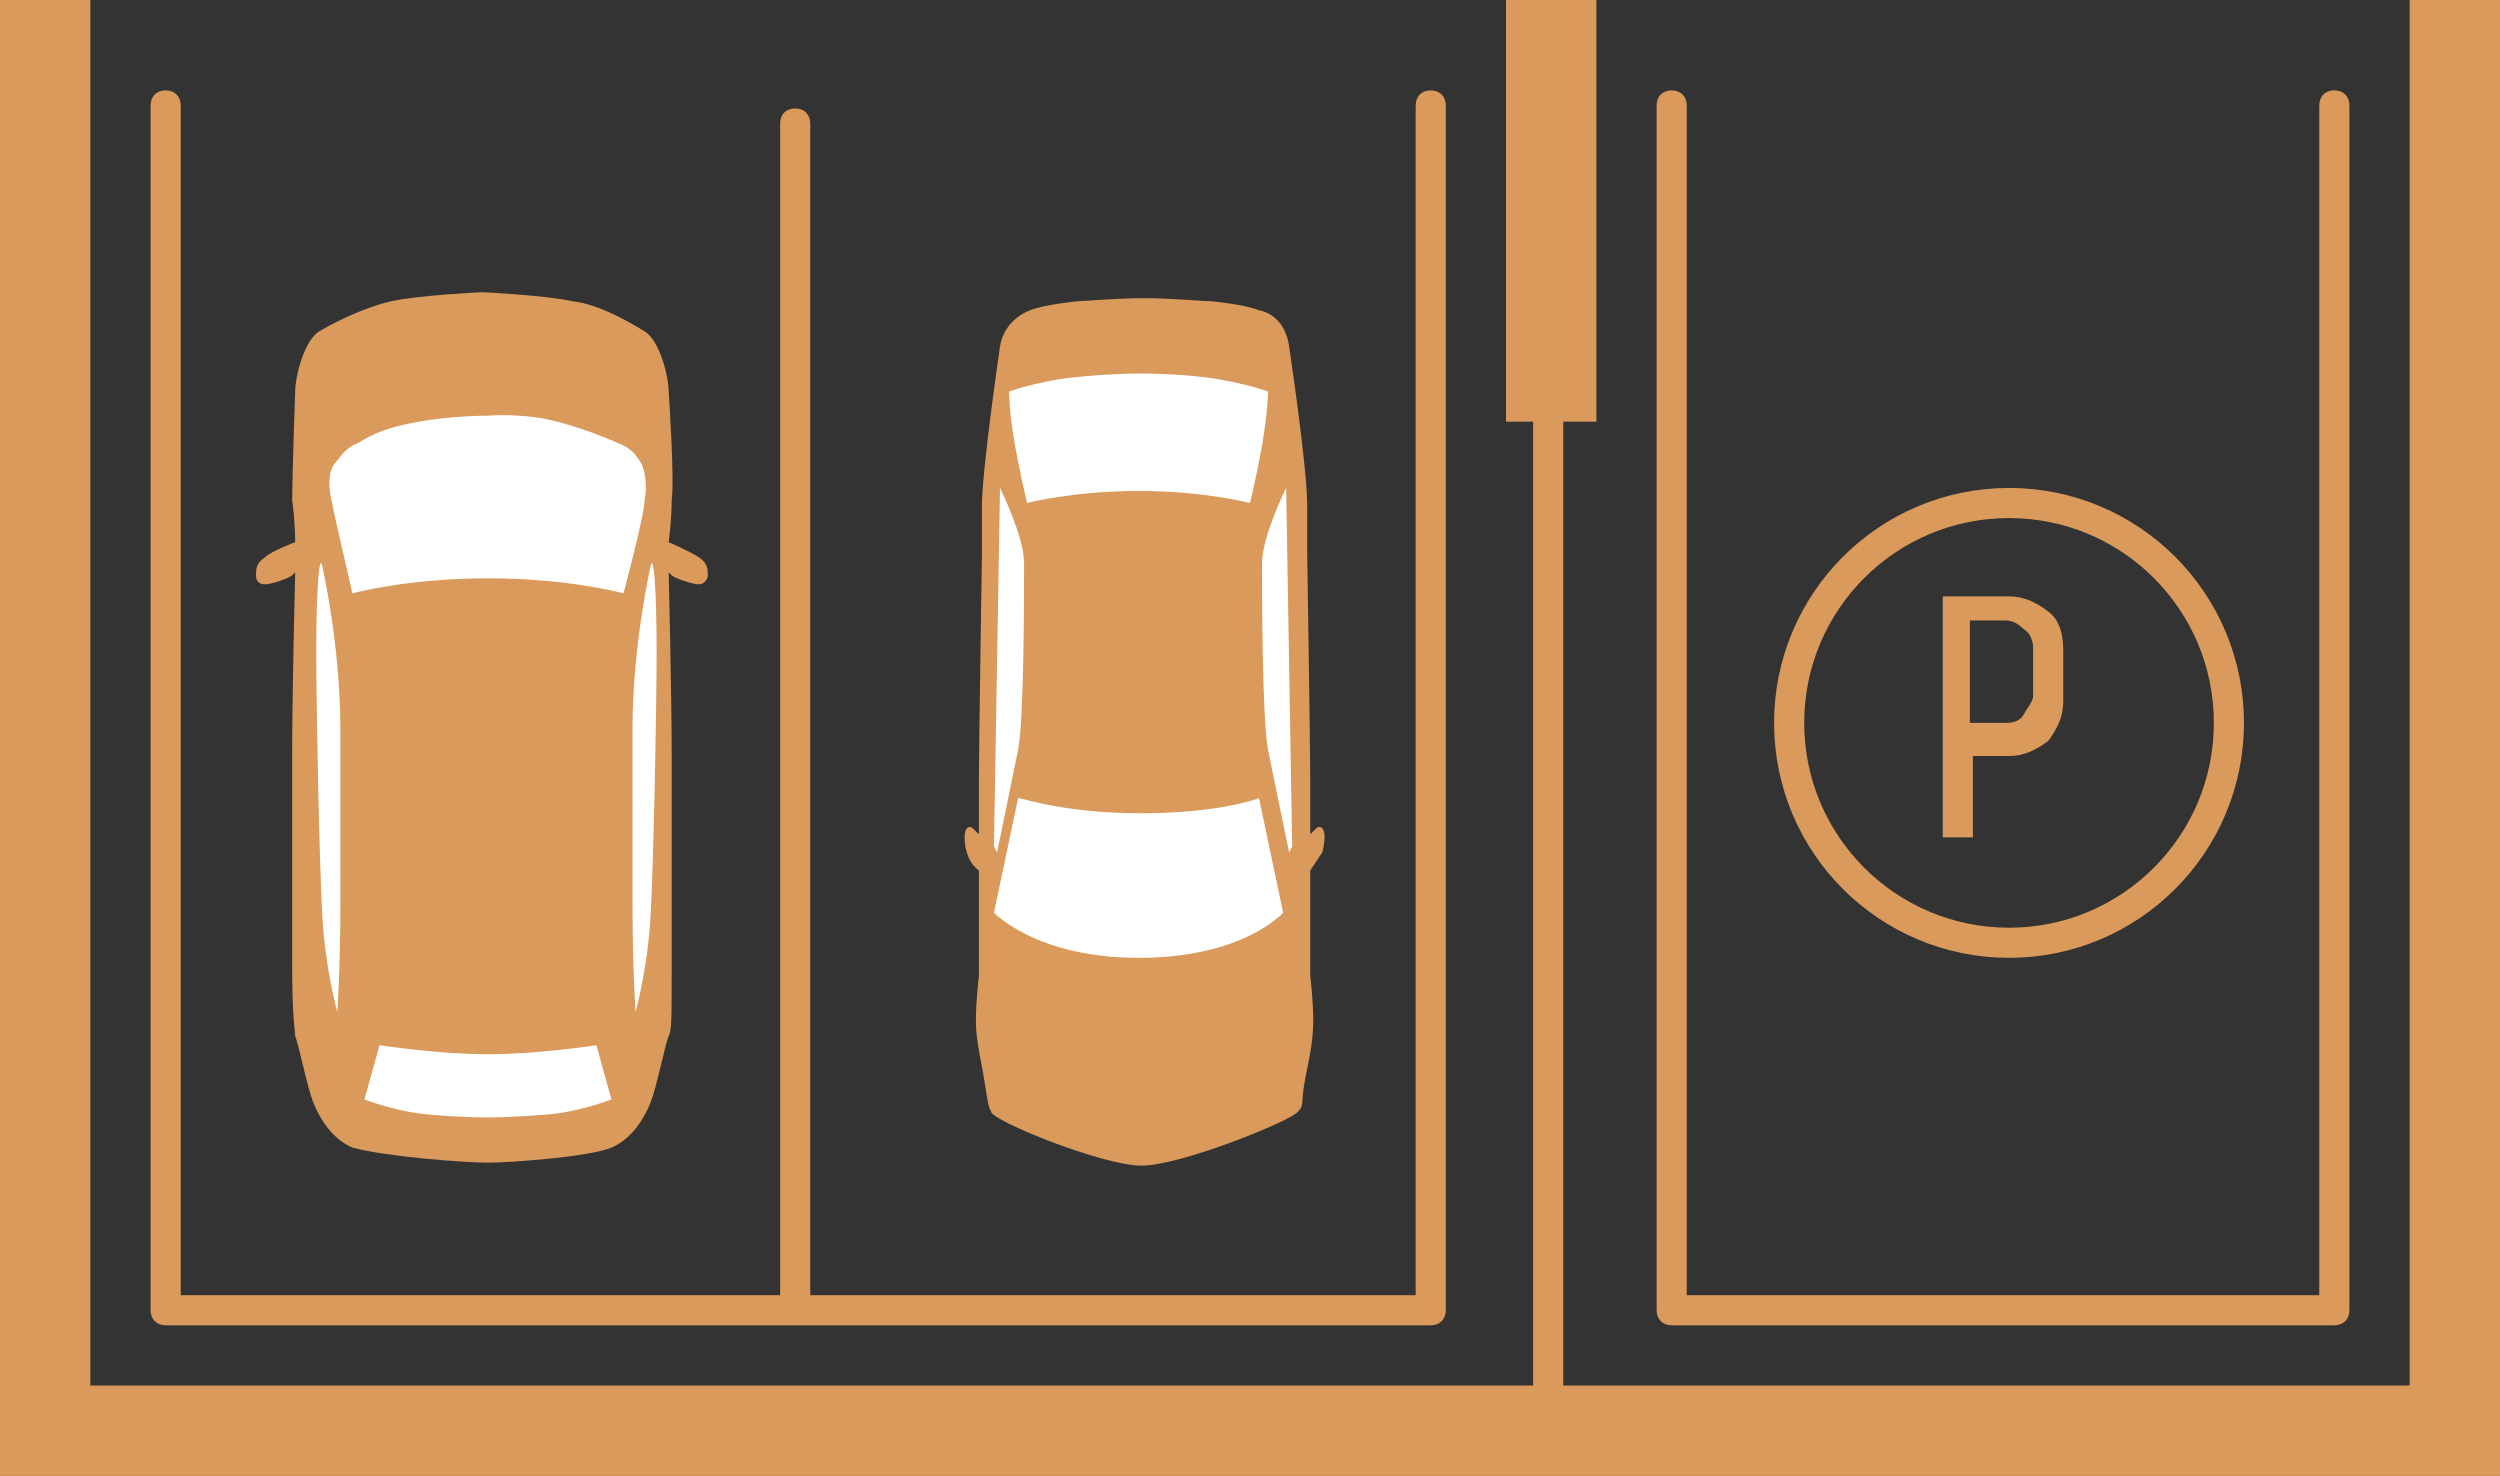
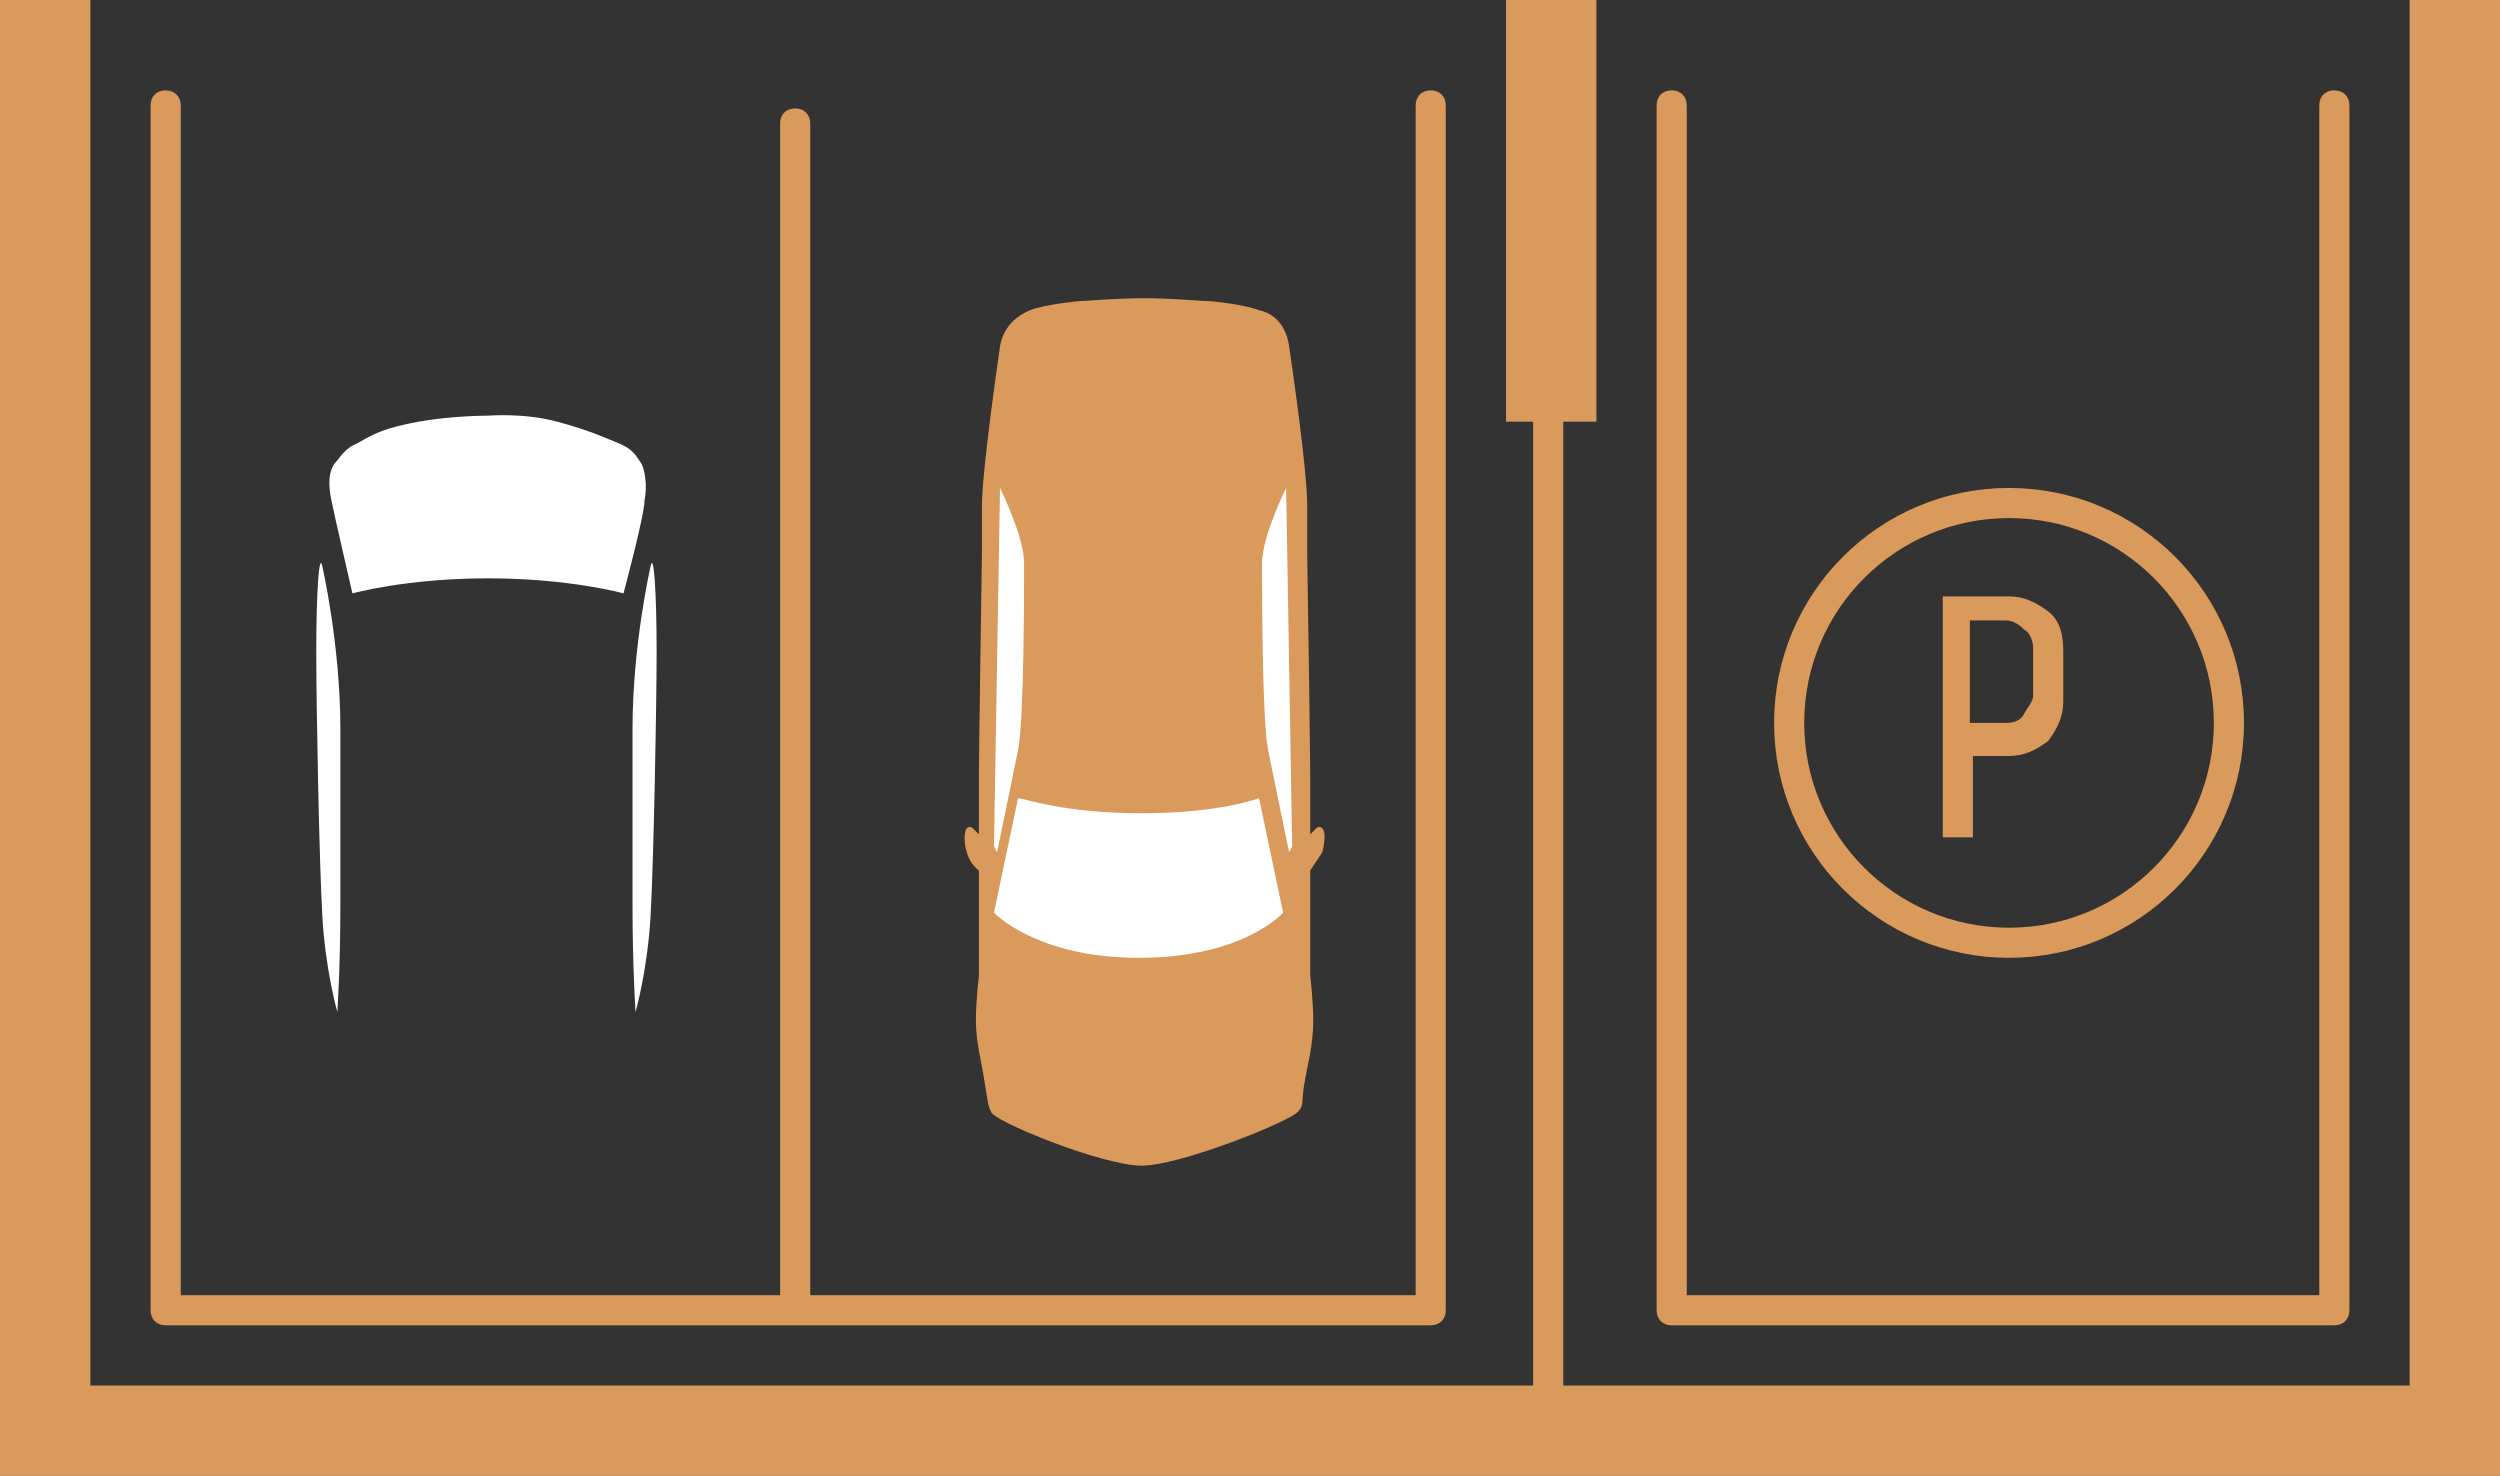
<svg xmlns="http://www.w3.org/2000/svg" version="1.1" id="Layer_1" x="0px" y="0px" viewBox="0 0 83 49" style="enable-background:new 0 0 83 49;" xml:space="preserve">
  <rect x="0" y="0" width="83" height="49" fill="#333333" stroke="none" />
  <style type="text/css">
	.st0{fill:#D99A5B;}
	.st1{fill:#FFFFFF;}
	.st2{fill:none;stroke:#D99A5B;stroke-linecap:round;stroke-linejoin:round;stroke-miterlimit:10;}
</style>
  <g>
    <path class="st0" d="M37.9,38.7c1.3,0,5-1.5,5.2-1.8c0.2-0.2,0.1-0.3,0.2-0.9c0.1-0.6,0.3-1.3,0.3-2.1c0-0.7-0.1-1.5-0.1-1.5v-3.5   c0,0,0.2-0.3,0.4-0.6c0.1-0.4,0.1-0.7,0-0.8c-0.1-0.1-0.2,0-0.2,0l-0.2,0.2c0,0,0-1,0-1.9s-0.1-7.4-0.1-7.4s0-0.4,0-1.6   s-0.5-4.6-0.6-5.3c-0.1-0.7-0.5-1.1-1-1.2c-0.5-0.2-1.6-0.3-1.6-0.3c-0.3,0-1.3-0.1-2.2-0.1c-1,0-2,0.1-2.2,0.1   c0,0-1.1,0.1-1.6,0.3c-0.5,0.2-0.9,0.6-1,1.2c-0.1,0.7-0.6,4.2-0.6,5.3s0,1.6,0,1.6s-0.1,6.5-0.1,7.4s0,1.9,0,1.9l-0.2-0.2   c0,0-0.1-0.1-0.2,0c-0.1,0.1-0.1,0.5,0,0.8c0.1,0.4,0.4,0.6,0.4,0.6v3.5c0,0-0.1,0.8-0.1,1.5c0,0.7,0.2,1.4,0.3,2.1   c0.1,0.6,0.1,0.7,0.2,0.9C32.9,37.2,36.6,38.7,37.9,38.7z" />
    <g>
      <path class="st1" d="M33.2,16.2c0,0,0.8,1.6,0.8,2.5s0,5.2-0.2,6.2c-0.2,1-0.7,3.4-0.7,3.4l-0.1-0.2L33.2,16.2z" />
    </g>
    <g>
-       <path class="st1" d="M37.9,12.4c0,0,1.5,0,2.6,0.2c1.1,0.2,1.6,0.4,1.6,0.4s0,0.6-0.2,1.8c-0.2,1.1-0.4,1.9-0.4,1.9    s-1.5-0.4-3.7-0.4c-2.2,0-3.7,0.4-3.7,0.4s-0.2-0.8-0.4-1.9c-0.2-1.1-0.2-1.8-0.2-1.8s0.5-0.2,1.6-0.4    C36.4,12.4,37.9,12.4,37.9,12.4z" />
-     </g>
+       </g>
    <g>
      <path class="st1" d="M42.7,16.2c0,0-0.8,1.6-0.8,2.5s0,5.2,0.2,6.2c0.2,1,0.7,3.4,0.7,3.4l0.1-0.2L42.7,16.2z" />
    </g>
    <g>
      <path class="st1" d="M37.9,27c2.6,0,3.9-0.5,3.9-0.5l0.8,3.8c0,0-1.3,1.5-4.8,1.5c-3.4,0-4.8-1.5-4.8-1.5l0.8-3.8    C34,26.5,35.3,27,37.9,27z" />
    </g>
  </g>
  <g>
-     <path class="st0" d="M16.2,38.6c0.8,0,3.4-0.2,4.1-0.5c0.7-0.3,1.1-1,1.3-1.5c0.2-0.5,0.5-2,0.6-2.2s0.1-0.5,0.1-2.4s0-5.1,0-7   s-0.1-6-0.1-6s0,0,0.1,0.1s0.7,0.3,0.9,0.3c0.2,0,0.3-0.2,0.3-0.3c0-0.2,0-0.4-0.3-0.6c-0.3-0.2-1-0.5-1-0.5s0.1-0.7,0.1-1.4   c0.1-0.7-0.1-3.6-0.1-3.6c0-0.5-0.3-1.7-0.8-2c-0.5-0.3-1.5-0.9-2.4-1c-0.9-0.2-3-0.3-3-0.3h0c0,0-2.1,0.1-3,0.3   c-0.9,0.2-1.9,0.7-2.4,1c-0.5,0.3-0.8,1.5-0.8,2c0,0-0.1,2.9-0.1,3.6c0.1,0.7,0.1,1.4,0.1,1.4s-0.8,0.3-1,0.5   c-0.3,0.2-0.3,0.4-0.3,0.6c0,0.2,0.1,0.3,0.3,0.3c0.2,0,0.8-0.2,0.9-0.3s0.1-0.1,0.1-0.1s-0.1,4-0.1,6s0,5.1,0,7   c0,1.9,0.1,2.2,0.1,2.4c0.1,0.2,0.4,1.7,0.6,2.2c0.2,0.5,0.6,1.2,1.3,1.5C12.8,38.4,15.4,38.6,16.2,38.6z" />
    <g>
      <path class="st1" d="M10.7,18.8c0,0,0.6,2.6,0.6,5.4s0,3.9,0,5.9s-0.1,3.5-0.1,3.5s-0.4-1.4-0.5-3.2c-0.1-1.8-0.2-6.8-0.2-8.8    S10.6,18.3,10.7,18.8z" />
    </g>
    <g>
      <path class="st1" d="M16.2,19.2c2.7,0,4.5,0.5,4.5,0.5s0.7-2.6,0.7-3.1c0.1-0.5,0-1-0.1-1.2c-0.2-0.3-0.3-0.5-0.8-0.7    c-0.5-0.2-0.9-0.4-2-0.7c-1.1-0.3-2.3-0.2-2.3-0.2h0c0,0-1.2,0-2.3,0.2s-1.5,0.4-2,0.7c-0.5,0.2-0.6,0.5-0.8,0.7    c-0.2,0.3-0.2,0.7-0.1,1.2c0.1,0.5,0.7,3.1,0.7,3.1S13.5,19.2,16.2,19.2L16.2,19.2z" />
    </g>
    <g>
-       <path class="st1" d="M16.2,37.1c0,0,0.8,0,2-0.1c1.1-0.1,2.1-0.5,2.1-0.5l-0.5-1.8c0,0-1.9,0.3-3.6,0.3s-3.6-0.3-3.6-0.3l-0.5,1.8    c0,0,1,0.4,2.1,0.5S16.2,37.1,16.2,37.1z" />
-     </g>
+       </g>
    <g>
      <path class="st1" d="M21.6,18.8c0,0-0.6,2.6-0.6,5.4s0,3.9,0,5.9s0.1,3.5,0.1,3.5s0.4-1.4,0.5-3.2c0.1-1.8,0.2-6.8,0.2-8.8    S21.7,18.3,21.6,18.8z" />
    </g>
  </g>
  <circle class="st2" cx="66.7" cy="24" r="7.3" />
  <g>
-     <path class="st0" d="M65.5,27.8h-1v-8h2.2c0.5,0,0.9,0.2,1.3,0.5c0.4,0.3,0.5,0.8,0.5,1.3v1.7c0,0.5-0.2,0.9-0.5,1.3   c-0.4,0.3-0.8,0.5-1.3,0.5h-1.2V27.8z M67.5,21.5c0-0.2-0.1-0.5-0.3-0.6c-0.2-0.2-0.4-0.3-0.6-0.3h-1.2v3.4h1.2   c0.3,0,0.5-0.1,0.6-0.3s0.3-0.4,0.3-0.6V21.5z" />
+     <path class="st0" d="M65.5,27.8h-1v-8h2.2c0.5,0,0.9,0.2,1.3,0.5c0.4,0.3,0.5,0.8,0.5,1.3v1.7c0,0.5-0.2,0.9-0.5,1.3   c-0.4,0.3-0.8,0.5-1.3,0.5h-1.2V27.8z M67.5,21.5c0-0.2-0.1-0.5-0.3-0.6c-0.2-0.2-0.4-0.3-0.6-0.3h-1.2v3.4h1.2   c0.3,0,0.5-0.1,0.6-0.3s0.3-0.4,0.3-0.6z" />
  </g>
  <g>
    <path class="st0" d="M5.5,44h42c0.3,0,0.5-0.2,0.5-0.5v-40C48,3.2,47.8,3,47.5,3S47,3.2,47,3.5V43H26.9V4.1c0-0.3-0.2-0.5-0.5-0.5   s-0.5,0.2-0.5,0.5V43H6V3.5C6,3.2,5.8,3,5.5,3S5,3.2,5,3.5v40C5,43.8,5.2,44,5.5,44z" />
    <path class="st0" d="M55.5,44h22c0.3,0,0.5-0.2,0.5-0.5v-40C78,3.2,77.8,3,77.5,3S77,3.2,77,3.5V43H56V3.5C56,3.2,55.8,3,55.5,3   S55,3.2,55,3.5v40C55,43.8,55.2,44,55.5,44z" />
    <polygon class="st0" points="80,0 80,46 51.9,46 51.9,14 53,14 53,0 50,0 50,14 50.9,14 50.9,46 3,46 3,0 0,0 0,49 1,49 3,49    80,49 81,49 83,49 83,0  " />
  </g>
</svg>